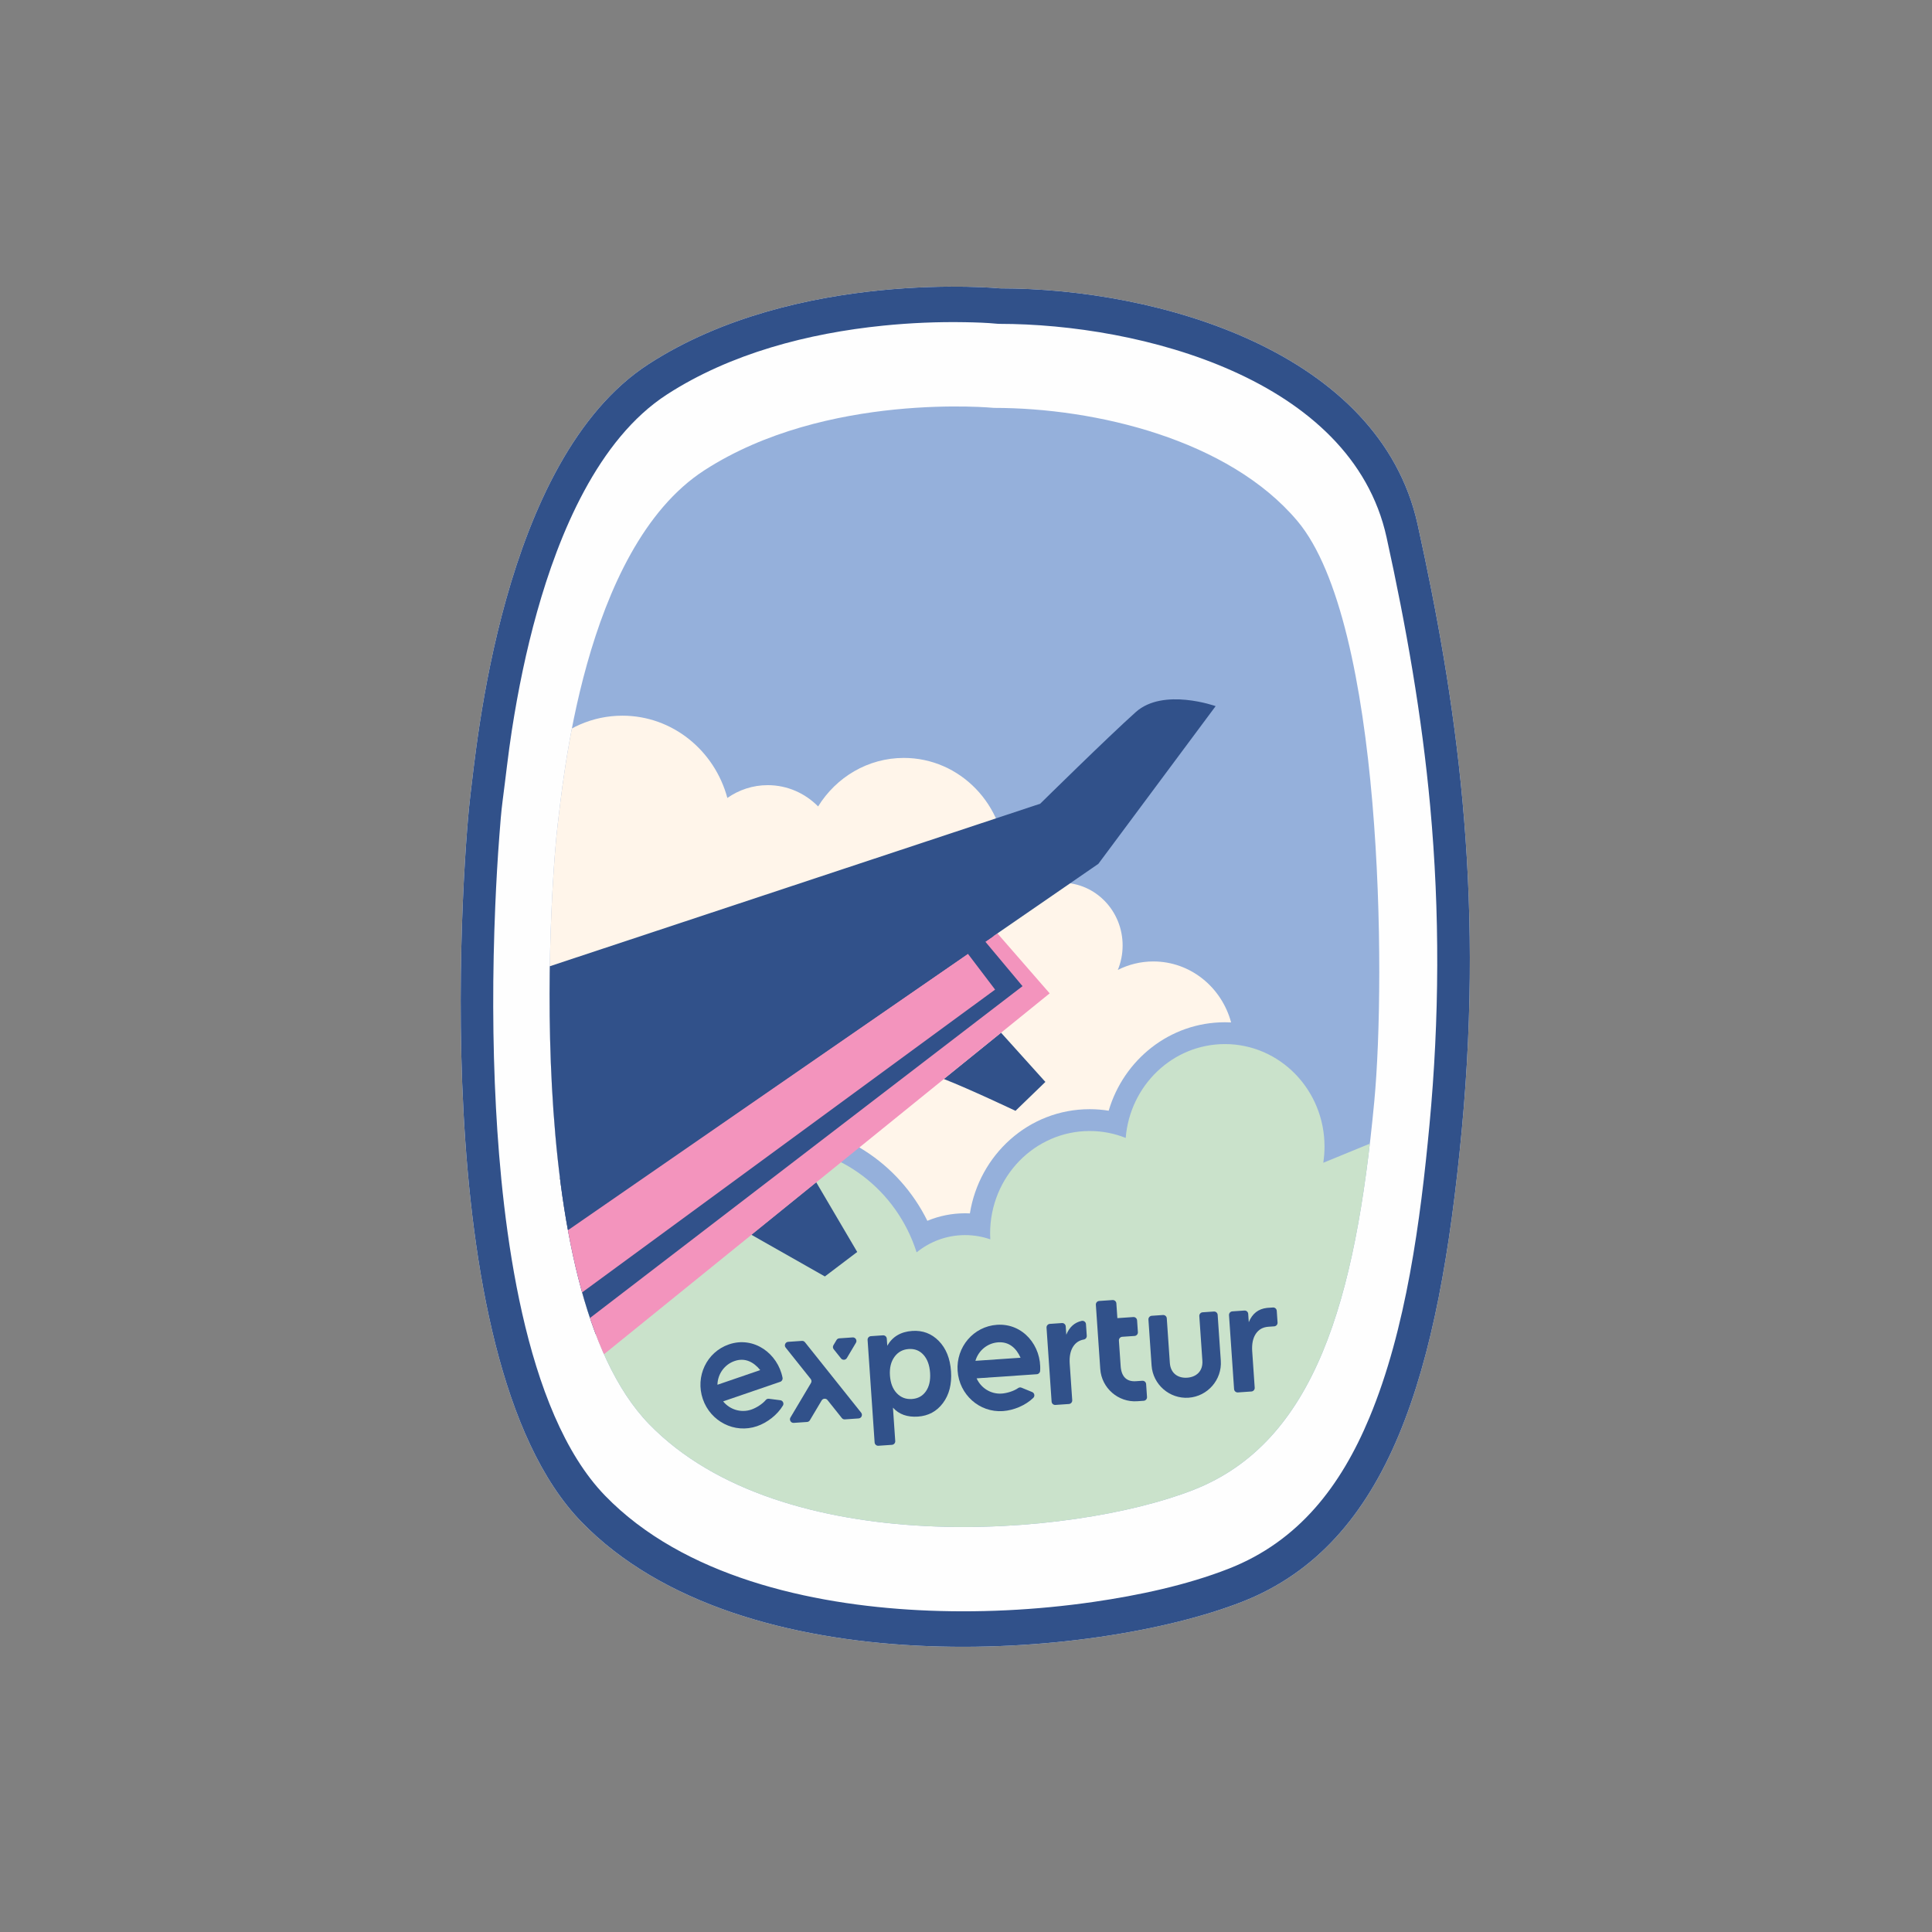
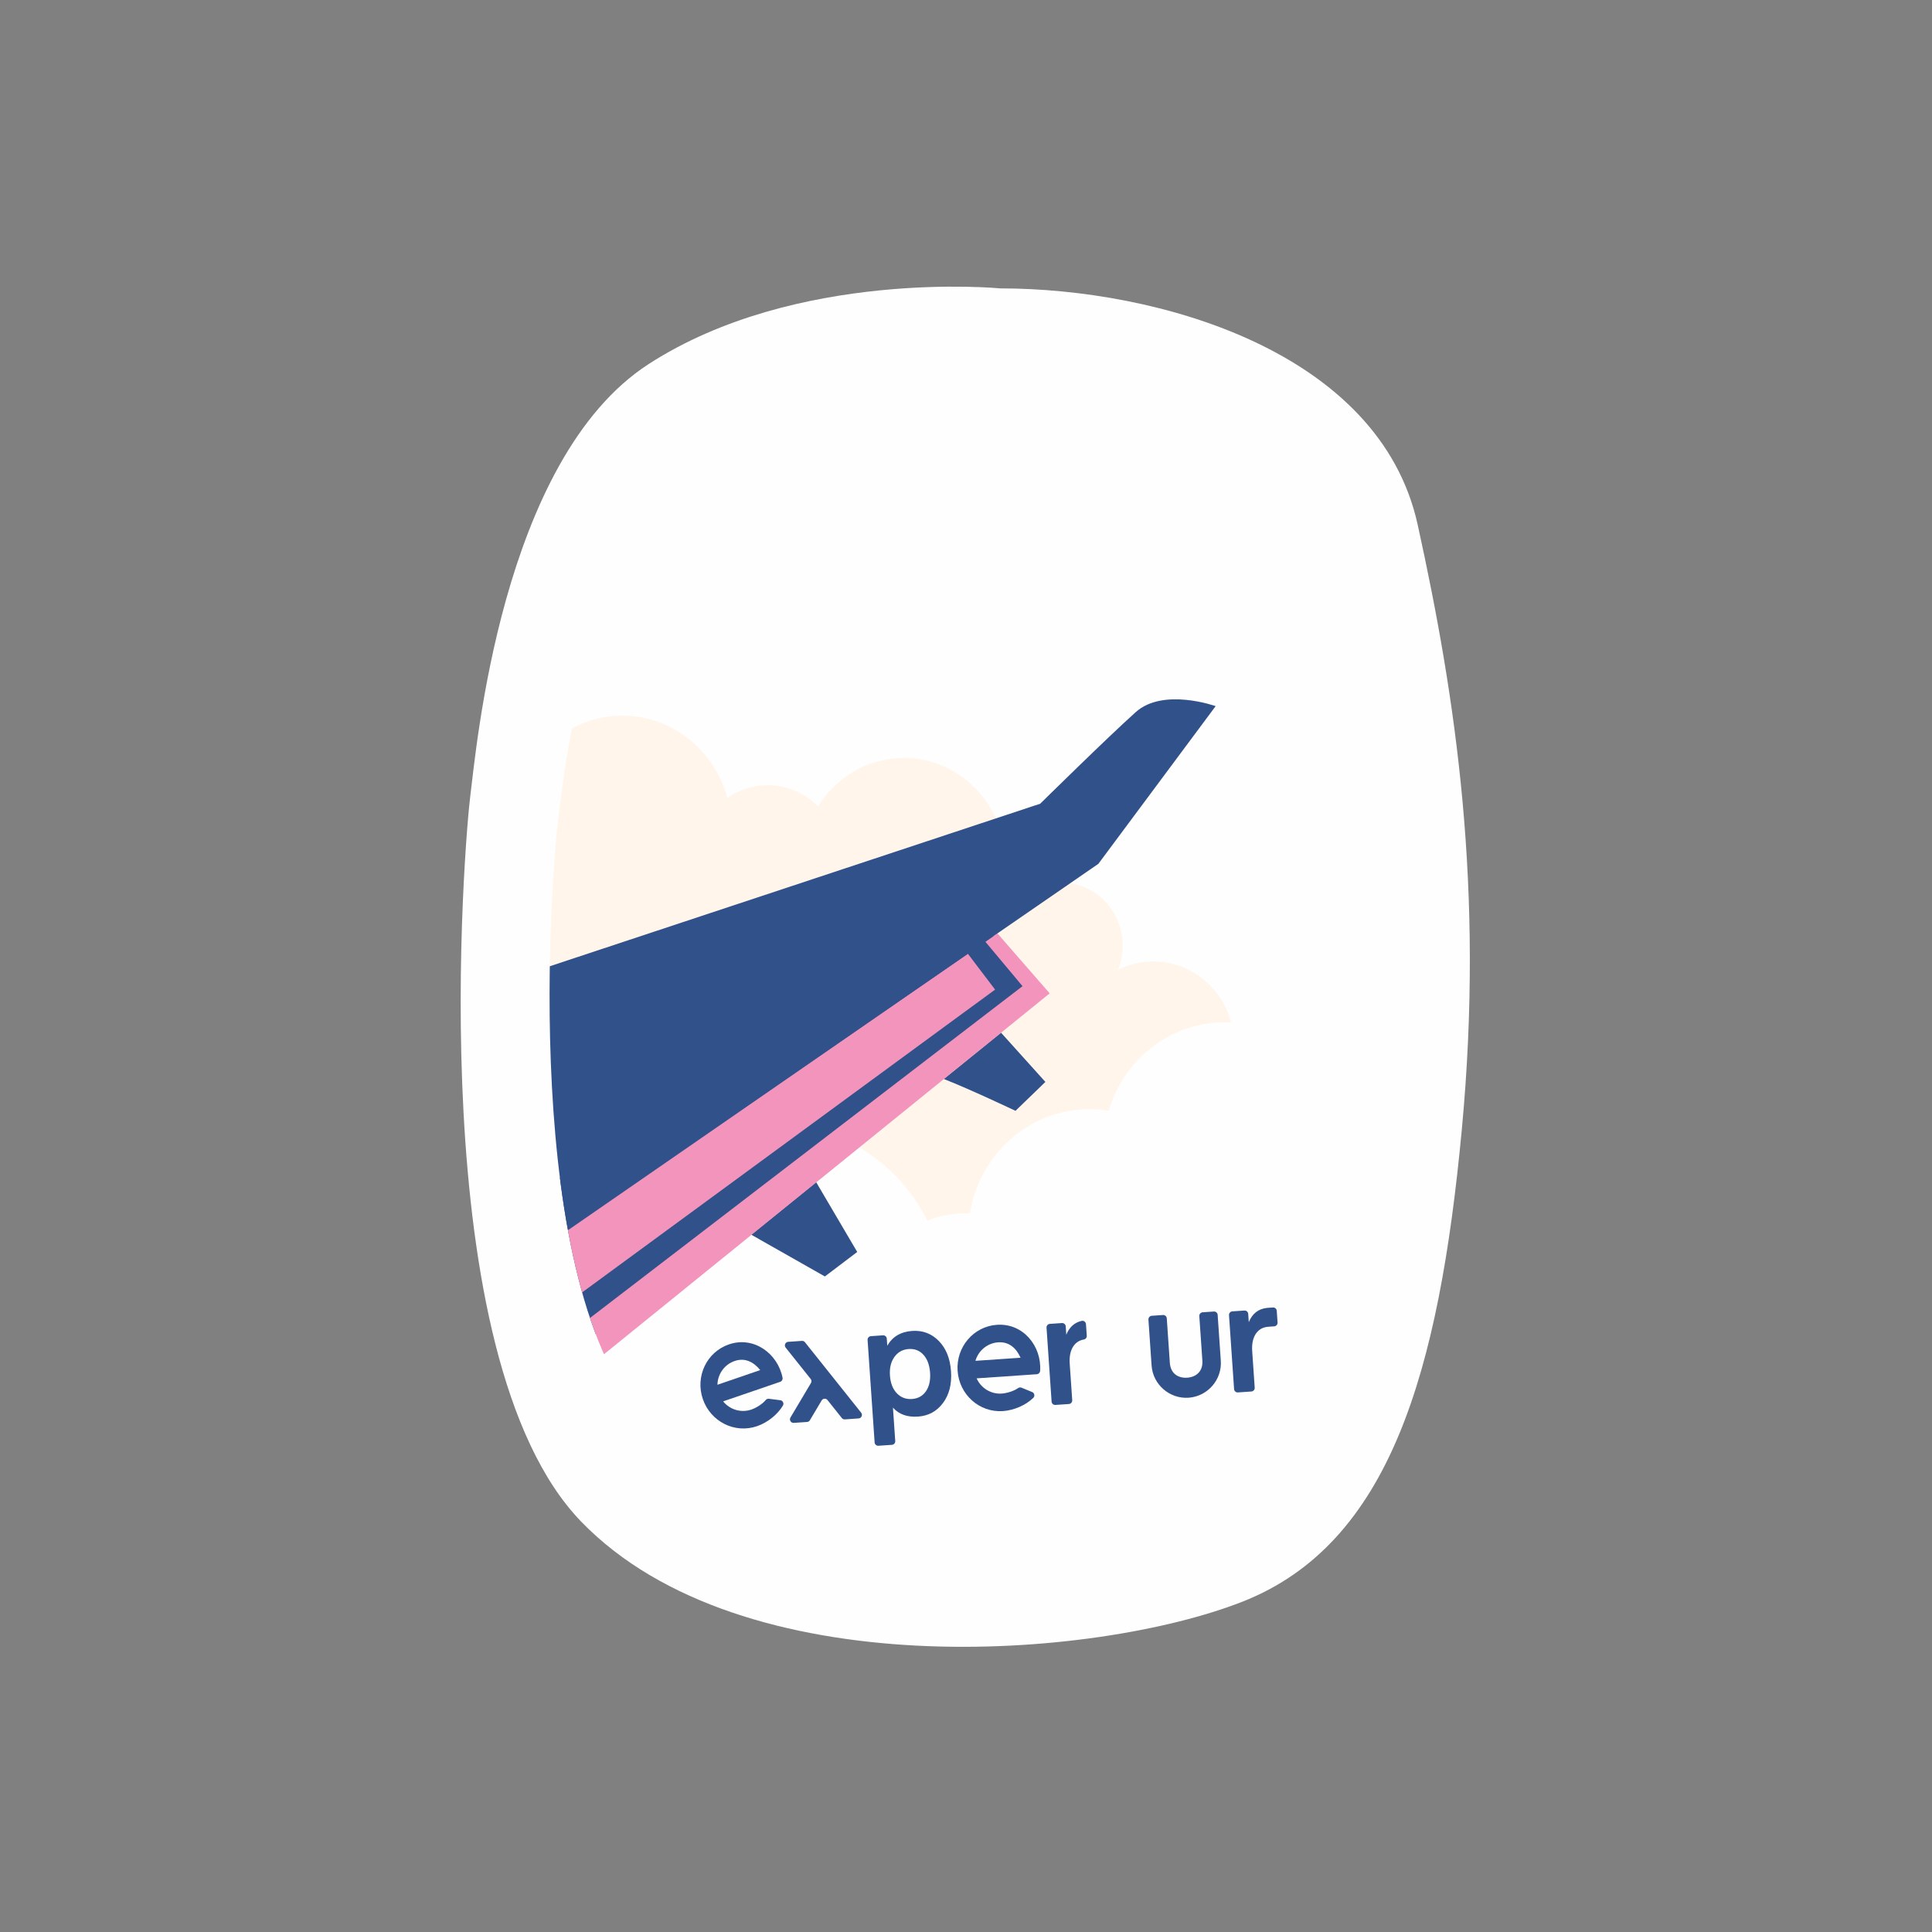
<svg xmlns="http://www.w3.org/2000/svg" xml:space="preserve" width="100mm" height="100mm" version="1.1" style="shape-rendering:geometricPrecision; text-rendering:geometricPrecision; image-rendering:optimizeQuality; fill-rule:evenodd; clip-rule:evenodd" viewBox="0 0 10000 10000">
  <rect x="0" y="0" width="10000" height="10000" fill="#808080" stroke="none" />
  <defs>
    <style type="text/css">
   
    .fil7 {fill:none}
    .fil0 {fill:#FEFEFE}
    .fil4 {fill:#FFF5EA}
    .fil5 {fill:#F394BD}
    .fil3 {fill:#CAE2CB}
    .fil2 {fill:#95B0DB}
    .fil1 {fill:#31518A}
    .fil6 {fill:#31518A;fill-rule:nonzero}
   
  </style>
    <clipPath id="id0">
      <path d="M5144.77 2111.25c527.02,0 1215.29,163.79 1570.26,585.12 443.51,526.47 459.05,2358.28 398.34,3003.28 -97.15,1032.03 -306.11,1764.74 -935.83,2011.81 -629.71,247.09 -2132.88,365.83 -2818.28,-340.79 -685.4,-706.61 -497.05,-2918.72 -472.95,-3101.27 24.11,-182.56 128.96,-1427.53 759.74,-1835.36 630.77,-407.82 1498.72,-322.79 1498.72,-322.79z" />
    </clipPath>
  </defs>
  <g id="Capa_x0020_1">
    <g id="_2793467245296">
      <g>
-         <path class="fil0" d="M5176.54 1492.65c820.99,0 1964.31,327.41 2161.24,1222.81 196.91,895.39 346.29,1880.27 228.36,3133.02 -117.92,1252.72 -371.56,2142.14 -1135.96,2442.05 -764.38,299.94 -2589.03,444.06 -3421.01,-413.66 -831.98,-857.75 -603.34,-3542.93 -574.09,-3764.53 29.28,-221.6 156.54,-1732.83 922.23,-2227.87 765.66,-495.04 1819.23,-391.82 1819.23,-391.82z" />
-         <path class="fil1" d="M5176.54 1492.64c820.99,0 1964.31,327.42 2161.23,1222.82 196.92,895.4 346.3,1880.27 228.37,3133.01 -117.92,1252.74 -371.57,2142.15 -1135.95,2442.07 -764.39,299.93 -2589.03,444.06 -3421.01,-413.68 -831.99,-857.74 -603.35,-3542.92 -574.09,-3764.52 29.26,-221.6 156.53,-1732.83 922.21,-2227.87 765.68,-495.04 1819.24,-391.83 1819.24,-391.83zm-15.19 183.08c-54.64,-5.36 -111.98,-7.01 -166.79,-7.98 -141.04,-2.51 -283.01,3.6 -423.33,17.77 -386.6,39.05 -789.77,143.41 -1118.72,356.09 -359.23,232.24 -560.73,726.57 -672.58,1125.07 -56.52,201.41 -98.66,407.41 -130.72,614.08 -18.83,121.36 -31.53,241.56 -47.55,362.91 -7.82,59.21 -12.26,120.74 -16.85,180.27 -9.25,119.93 -16.07,240.14 -21.16,360.31 -14.82,350.04 -15.15,702.6 3.59,1052.46 31.81,593.83 141.58,1568.75 564.77,2005.05 405.11,417.64 1061.62,563.64 1623.63,592.51 300.56,15.45 607.15,0.3 904.97,-42.88 231.7,-33.62 481.46,-86.42 699.93,-172.14 362.67,-142.3 580.46,-429.11 727.33,-781.22 191.05,-458.03 264.75,-1023.98 311.01,-1515.46 51.77,-549.99 54.26,-1098.67 3.79,-1648.79 -43.16,-470.51 -124.54,-931.89 -225.95,-1392.99 -181.04,-823.13 -1277.63,-1104.47 -2003.22,-1104.47 -4.26,0 -7.9,-0.17 -12.15,-0.59z" />
+         <path class="fil0" d="M5176.54 1492.65c820.99,0 1964.31,327.41 2161.24,1222.81 196.91,895.39 346.29,1880.27 228.36,3133.02 -117.92,1252.72 -371.56,2142.14 -1135.96,2442.05 -764.38,299.94 -2589.03,444.06 -3421.01,-413.66 -831.98,-857.75 -603.34,-3542.93 -574.09,-3764.53 29.28,-221.6 156.54,-1732.83 922.23,-2227.87 765.66,-495.04 1819.23,-391.82 1819.23,-391.82" />
      </g>
-       <path class="fil2" d="M5144.77 2111.25c527.02,0 1215.29,163.79 1570.26,585.12 443.51,526.47 459.05,2358.28 398.34,3003.28 -97.15,1032.03 -306.11,1764.74 -935.83,2011.81 -629.71,247.09 -2132.88,365.83 -2818.28,-340.79 -685.4,-706.61 -497.05,-2918.72 -472.95,-3101.27 24.11,-182.56 128.96,-1427.53 759.74,-1835.36 630.77,-407.82 1498.72,-322.79 1498.72,-322.79z" />
      <g style="clip-path:url(#id0)">
        <g>
-           <path id="_1" class="fil3" d="M4006.08 5931.56c344.58,0 636.7,230.94 738.35,550.61 69.03,-55.95 156.13,-89.32 250.82,-89.32 45.62,0 89.48,7.75 130.41,22.04 -0.54,-10.04 -0.85,-20.15 -0.85,-30.34 0,-292.98 230.76,-530.5 515.45,-530.5 65.72,0 128.58,12.69 186.38,35.77 22.1,-272.01 243.58,-485.7 513.6,-485.7 284.69,0 515.45,237.52 515.45,530.51 0,28.54 -2.23,56.55 -6.44,83.88l476.33 -195.39 -209.2 1928.73 -3403.34 719.44 -1311.33 -1796.06c60.4,-1.73 402.85,-1.12 829.47,0.45 27.64,-415.71 363.98,-744.12 774.9,-744.12z" />
          <path class="fil4" d="M3221.42 3704.33c259.05,0 477.27,180.29 543.37,425.89 59.57,-41.82 131.51,-66.27 209,-66.27 101.57,0 193.62,42.02 260.76,110.11 93.44,-150.95 257.23,-251.06 443.69,-251.06 290.57,0 526.12,243.08 526.12,542.94 0,73.99 -14.37,144.51 -40.34,208.79l88.46 13.5c57.69,-72.75 145.38,-119.2 243.59,-119.2 173.75,0 314.6,145.36 314.6,324.66 0,44.96 -8.87,87.79 -24.88,126.72 55.49,-28.13 117.91,-43.95 183.92,-43.95 191.91,0 353.57,133.59 402.48,315.57 -10.58,-0.54 -21.22,-0.82 -31.95,-0.82 -285.83,0 -524.2,194.41 -601.72,457.78 -32.4,-5.22 -65.25,-7.86 -98.26,-7.86 -317.59,0 -571.88,238.02 -620.12,539.4 -8.29,-0.4 -16.58,-0.6 -24.89,-0.6 -67.77,0 -133.9,13.4 -195.26,38.9 -148.01,-299.54 -450.49,-500.19 -793.91,-500.19 -439.18,0 -797.68,324.09 -874.43,743.76 -150.81,-0.53 -301.63,-0.97 -452.44,-1.1 -15.97,-0.02 -32,-0.08 -48.06,-0.14l-30.7 -2277.81 57.14 8.72c-0.02,-1.94 -0.08,-3.86 -0.08,-5.8 0,-321.39 252.47,-581.94 563.91,-581.94zm-337.44 3822.93l-239.81 -0.58 -4.51 -334.04 244.32 334.62z" />
          <polygon class="fil1" points="3888.34,6390.7 4269.54,6606.93 4436.94,6480.12 4224.47,6118.91 " />
          <path class="fil1" d="M4885.03 5584.79c133.12,51.8 371.15,164.86 371.15,164.86l154.71 -149.65 -229.54 -254.82 -296.32 239.61z" />
          <path class="fil1" d="M4521.82 4927.64c53.24,-8.87 599.02,-106.49 599.02,-106.49l257.36 306.17 -2475.96 1921.31 -137.56 -856.38 1757.14 -1264.61z" />
          <path class="fil5" d="M3055.36 7066.88l2377.73 -1925.25 -270.6 -310.52 -62.38 43.12 192.44 230.16 -2322.31 1781.52 85.12 180.97zm1954.41 -2130.2l-2074.16 1433.72 -36.66 402.74 2251.63 -1651 -140.81 -185.46z" />
          <path class="fil1" d="M2797.44 6460.96l2887.6 -1989.69 607.11 -816.29c0,0 -270.4,-96.93 -413.24,30.61 -142.85,127.54 -494.88,474.46 -494.88,474.46l-2663.12 882.62 76.53 1418.29z" />
          <g>
            <path class="fil6" d="M4859.31 6940.91c37.55,38.39 58.59,90.7 63.14,156.92 4.54,66.23 -9.31,120.93 -41.54,164.1 -32.23,43.18 -75.44,66.63 -129.62,70.34 -55.28,3.8 -98.41,-11.67 -129.38,-46.39l11.85 172.88c0.7,10.14 -7,18.98 -17.15,19.67l-69.9 4.8c-10.14,0.69 -18.98,-7.01 -19.67,-17.15l-36.38 -530.46c-0.7,-10.15 7,-18.99 17.15,-19.68l62.51 -4.29c10.14,-0.69 18.98,7.01 19.68,17.15l2.51 36.59c27.02,-46.94 70.09,-72.44 129.2,-76.5 54.18,-3.71 100.05,13.63 137.6,52.02zm-66.7 260.27c17.02,-24.54 24.17,-56.51 21.47,-95.92 -2.7,-39.4 -14.03,-70.24 -33.98,-92.52 -19.95,-22.28 -45.52,-32.35 -76.72,-30.21 -31.2,2.14 -55.83,15.79 -73.9,40.95 -18.07,25.16 -25.77,57.17 -23.11,96.03 2.71,39.41 14.57,70.07 35.6,92 21.02,21.93 47.13,31.82 78.33,29.69 31.2,-2.14 55.3,-15.48 72.31,-40.02z" />
            <path class="fil6" d="M5609.82 6933.32c-22.32,3.86 -40.74,14.81 -54.39,35.32 -14.95,22.47 -21.14,52.59 -18.55,90.35l12.93 188.47c0.7,10.14 -7.01,18.98 -17.15,19.68l-69.9 4.79c-10.14,0.7 -18.98,-7.01 -19.68,-17.15l-26.24 -382.69c-0.7,-10.14 7.01,-18.98 17.15,-19.67l62.51 -4.29c10.14,-0.7 18.98,7.01 19.68,17.15l2.96 43.16c15.92,-39.26 42.36,-63.09 79.31,-71.48 5.45,-1.24 10.63,-0.14 15.11,3.19 4.48,3.33 7.02,7.98 7.4,13.55l4.13 60.17c0.65,9.47 -5.91,17.83 -15.27,19.45z" />
            <path class="fil6" d="M6565.08 6867.23c-28.46,1.95 -50.17,14.16 -65.12,36.63 -14.96,22.47 -21.14,52.59 -18.55,90.35l12.92 188.47c0.7,10.15 -7.01,18.99 -17.15,19.68l-69.9 4.8c-10.14,0.69 -18.98,-7.01 -19.67,-17.16l-26.25 -382.68c-0.7,-10.15 7.01,-18.98 17.15,-19.68l62.51 -4.29c10.15,-0.69 18.98,7.01 19.68,17.15l2.96 43.16c18.06,-44.51 49.63,-69.18 94.73,-74.01l30.37 -2.09c10.15,-0.69 18.99,7.01 19.68,17.15l4.17 60.75c0.69,10.15 -7.01,18.99 -17.15,19.68l-30.38 2.09z" />
            <path class="fil1" d="M4079.74 6945.3l70.98 -4.87c6.24,-0.43 11.79,2.02 15.69,6.91l290.81 364.54c4.4,5.49 5.31,12.49 2.47,18.93 -2.83,6.45 -8.61,10.5 -15.63,10.99l-70.98 4.87c-6.24,0.42 -11.8,-2.02 -15.7,-6.9l-74.25 -93.09c-3.9,-4.89 -9.46,-7.34 -15.7,-6.9 -6.23,0.42 -11.4,3.6 -14.6,8.97l-60.86 102.36c-3.19,5.37 -8.36,8.55 -14.6,8.98l-68.86 4.72c-7.03,0.49 -13.3,-2.75 -16.99,-8.75 -3.68,-5.99 -3.73,-13.05 -0.14,-19.09l106.12 -178.48c4,-6.74 3.45,-14.83 -1.44,-20.95l-129.49 -162.31c-4.39,-5.51 -5.3,-12.51 -2.47,-18.95 2.84,-6.44 8.61,-10.5 15.64,-10.98z" />
-             <path class="fil1" d="M4413.17 6922.43l-68.86 4.72c-6.24,0.43 -11.41,3.61 -14.61,8.99l-15.84 26.64c-3.99,6.74 -3.45,14.83 1.44,20.95l37.85 47.44c3.89,4.89 9.45,7.32 15.69,6.9 6.23,-0.43 11.4,-3.61 14.6,-8.99l46.85 -78.8c3.6,-6.06 3.55,-13.11 -0.13,-19.11 -3.69,-6 -9.96,-9.22 -16.99,-8.74z" />
            <path class="fil1" d="M6302.56 6805.58l16.3 237.56c6.75,98.52 -68.33,184.66 -166.85,191.42 -98.53,6.76 -184.67,-68.32 -191.43,-166.85l-16.29 -237.56c-0.69,-10.14 7.01,-18.98 17.15,-19.68l58.12 -3.98c10.14,-0.7 18.98,7 19.67,17.15l15.81 230.4c3.81,55.65 43.55,80.06 89.86,76.88 46.31,-3.17 82.34,-32.79 78.53,-88.42l-15.81 -230.41c-0.69,-10.14 7.01,-18.98 17.15,-19.68l58.12 -3.98c10.14,-0.7 18.98,7 19.67,17.15z" />
-             <path class="fil1" d="M5886.36 7252.78c-98.52,6.75 -184.67,-68.33 -191.42,-166.85l-22.8 -332.45c-0.7,-10.14 7.01,-18.98 17.15,-19.68l69.27 -4.75c10.15,-0.69 18.99,7.01 19.69,17.15 1.74,25.49 3.49,50.98 5.24,76.47 27.45,-1.88 54.9,-3.76 82.36,-5.65 10.14,-0.69 18.98,7.02 19.68,17.16l4.18 60.99c0.7,10.13 -7.01,18.98 -17.15,19.67l-63.95 4.39c-10.14,0.69 -17.84,9.53 -17.15,19.67l9.1 132.6c3.81,55.62 32.39,80.82 78.69,77.64l33.41 -2.29c10.14,-0.69 18.98,7.01 19.67,17.16l4.59 66.8c0.69,10.14 -7.01,18.98 -17.16,19.68l-33.4 2.29z" />
            <path class="fil1" d="M3772.99 6958.53c128.79,-44.15 252.73,47.04 277.49,172.67 1.8,9.11 -3.34,18.02 -12.12,21.03l-295.4 101.27c34.05,42.13 92,60.93 145.73,42.51 25.62,-8.79 57.29,-28.44 74.86,-49.51 4.16,-4.99 10.08,-7.31 16.53,-6.48l58.75 7.55c6.37,0.82 11.47,4.49 14.26,10.27 2.8,5.77 2.51,12.05 -0.8,17.55 -28.53,47.44 -80.37,88.19 -134.12,106.62 -115.71,39.67 -240.4,-24.07 -280.32,-140.52 -39.93,-116.46 19.43,-243.29 135.14,-282.96zm161.97 133.04c-34.05,-42.13 -78.77,-65.46 -132.49,-47.04 -53.72,18.42 -87.95,68.81 -89,122.97l221.49 -75.93z" />
            <path class="fil1" d="M5160.35 6857.15c135.84,-9.31 231.95,110.85 223.35,238.61 -0.62,9.27 -7.88,16.54 -17.15,17.18l-311.55 21.36c21.99,49.51 73.1,82.66 129.76,78.78 27.03,-1.86 62.71,-12.65 85.13,-28.45 5.31,-3.74 11.63,-4.45 17.64,-1.98l54.8 22.5c5.94,2.44 9.91,7.3 11.12,13.61 1.2,6.31 -0.7,12.29 -5.32,16.75 -39.84,38.43 -100.46,64.38 -157.14,68.27 -122.04,8.37 -225.98,-85.47 -234.41,-208.29 -8.42,-122.82 81.74,-229.97 203.77,-238.34zm122.03 170.43c-22,-49.51 -59.15,-83.61 -115.81,-79.73 -56.66,3.89 -102.77,43.7 -117.79,95.75l233.6 -16.02z" />
          </g>
        </g>
      </g>
      <path class="fil7" d="M5144.77 2111.25c527.02,0 1215.29,163.79 1570.26,585.12 443.51,526.47 459.05,2358.28 398.34,3003.28 -97.15,1032.03 -306.11,1764.74 -935.83,2011.81 -629.71,247.09 -2132.88,365.83 -2818.28,-340.79 -685.4,-706.61 -497.05,-2918.72 -472.95,-3101.27 24.11,-182.56 128.96,-1427.53 759.74,-1835.36 630.77,-407.82 1498.72,-322.79 1498.72,-322.79z" />
    </g>
  </g>
</svg>